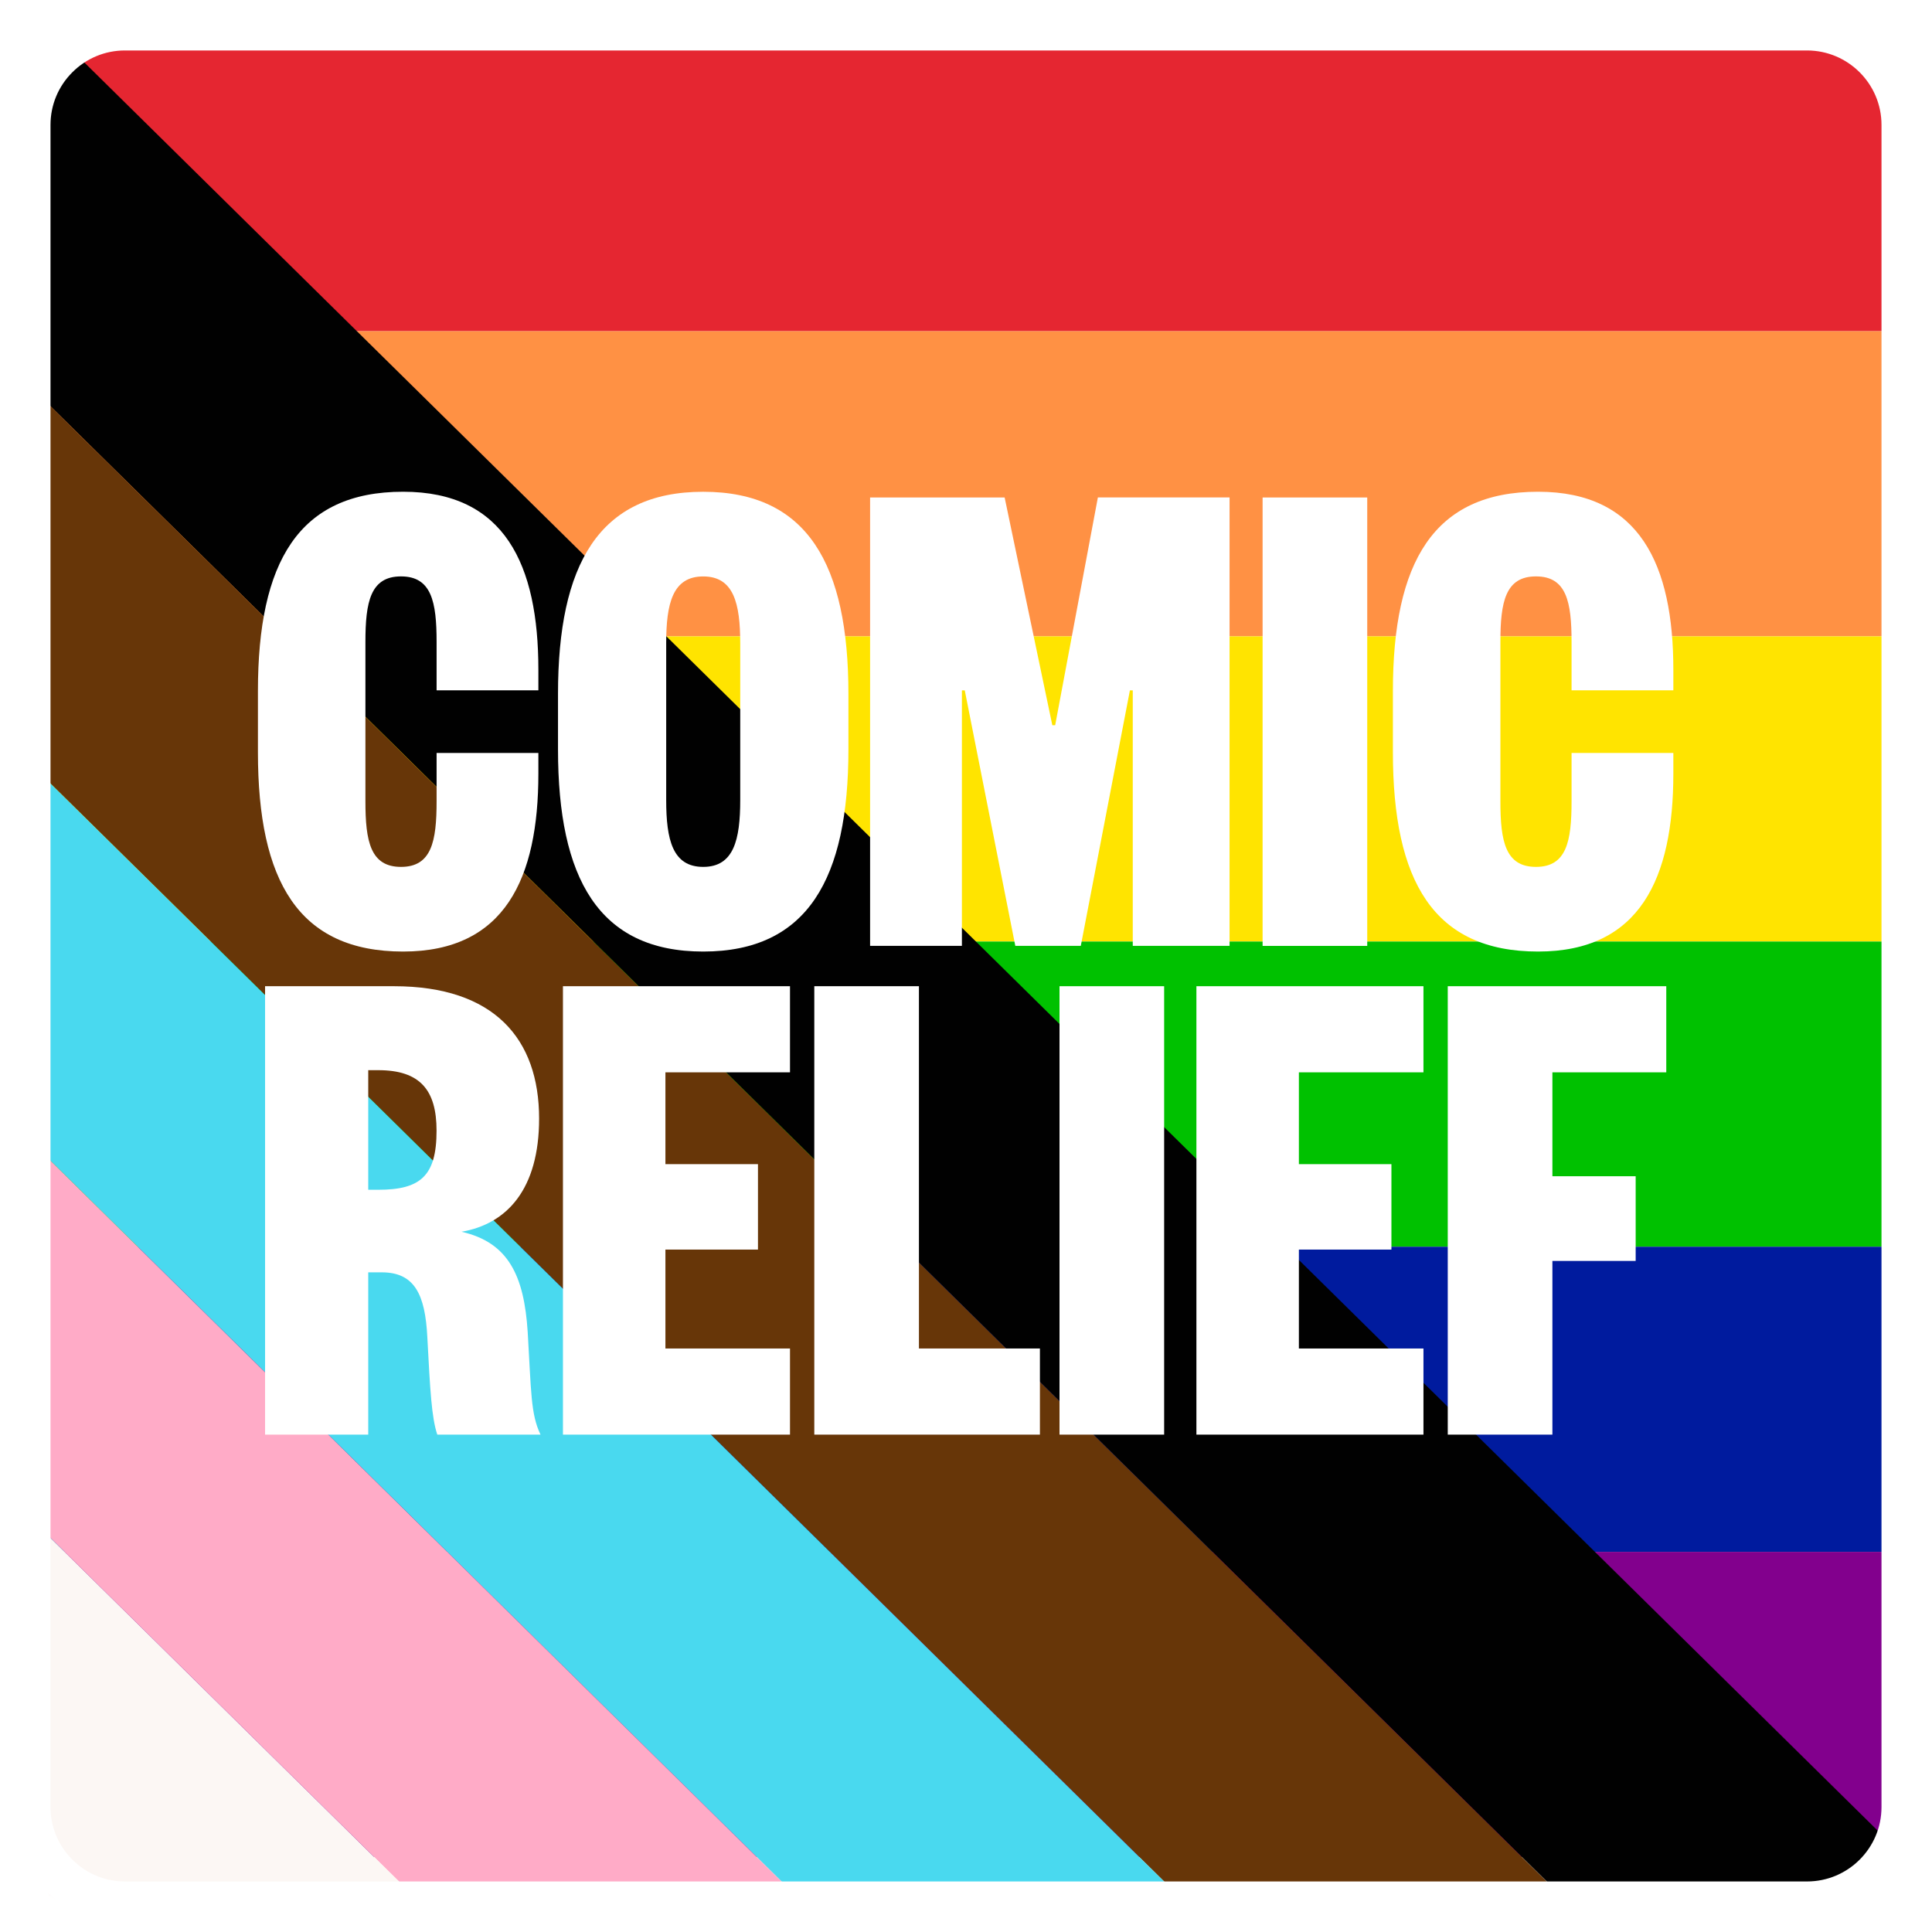
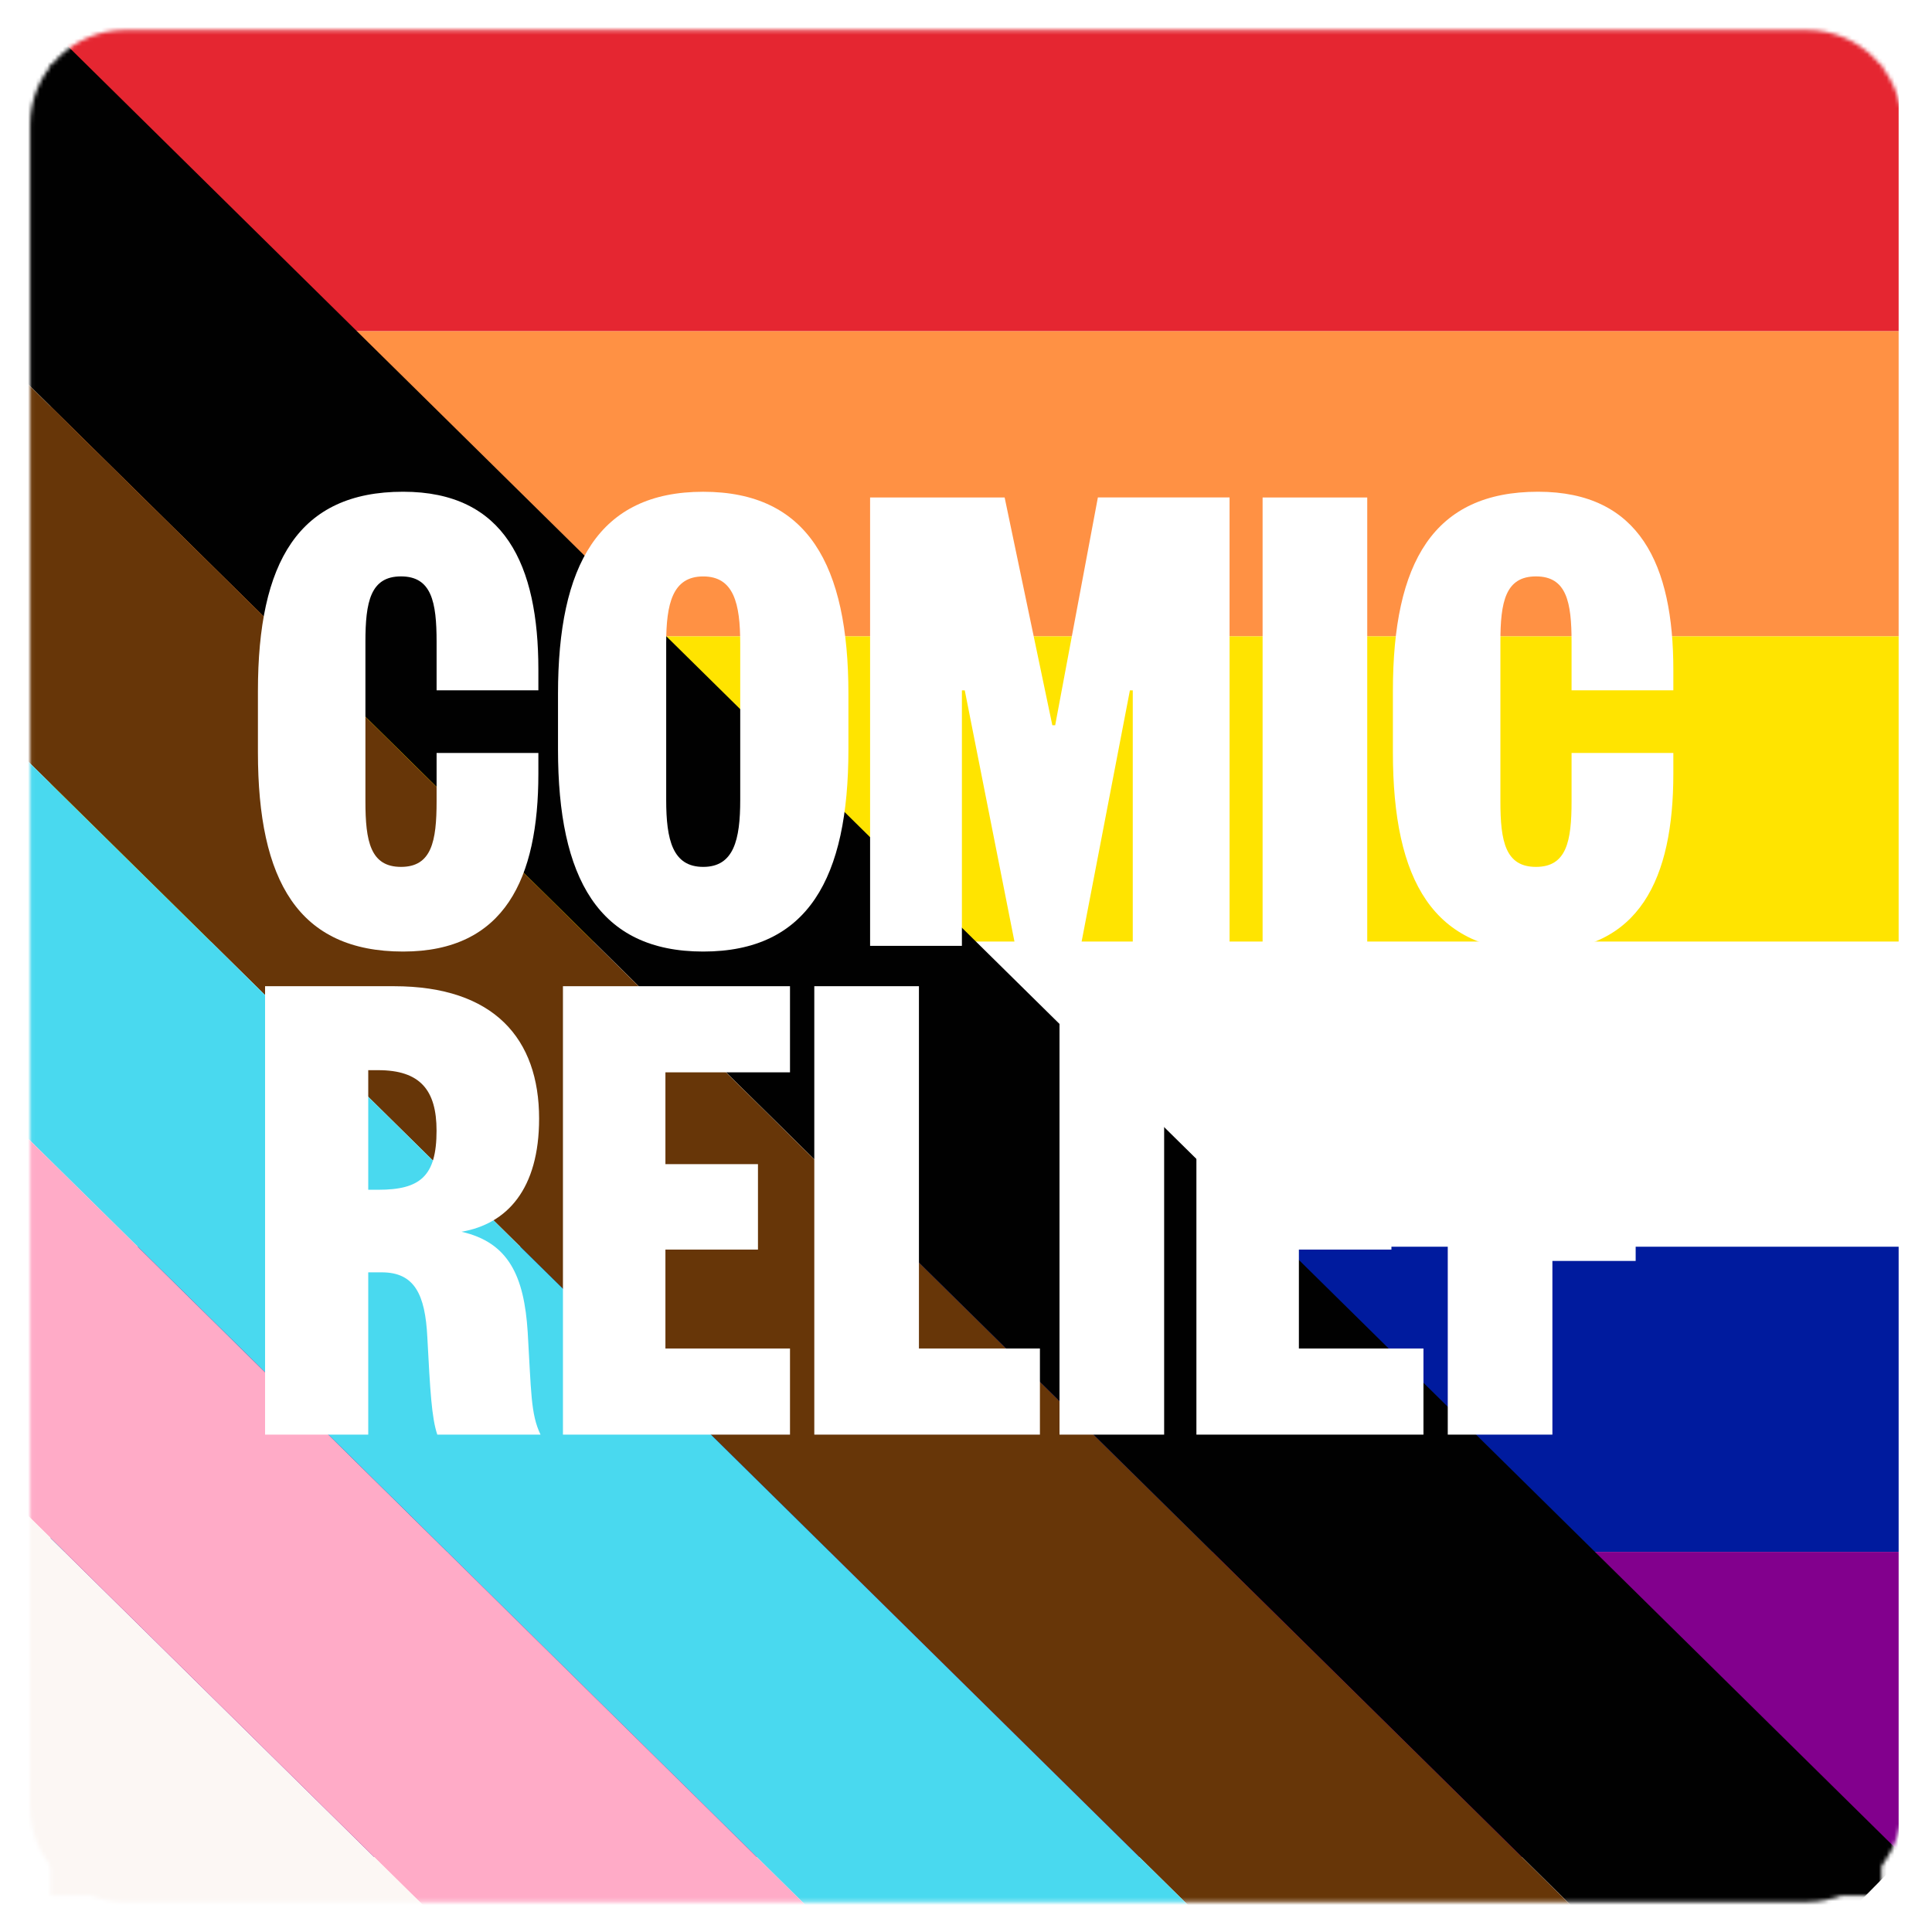
<svg xmlns="http://www.w3.org/2000/svg" version="1.1" id="Logo_Keyline" x="0px" y="0px" viewBox="0 0 500 500" style="enable-background:new 0 0 500 500;" xml:space="preserve">
  <style type="text/css">
	.st0{filter:url(#Adobe_OpacityMaskFilter);}
	.st1{fill:#FFFFFF;}
	.st2{mask:url(#SVGID_1_);}
	.st3{fill:#E52631;}
	.st4{fill:#FF9144;}
	.st5{fill:#FFE400;}
	.st6{fill:#00C100;}
	.st7{fill:#001B9E;}
	.st8{fill:#82008D;}
	.st9{fill:#010101;}
	.st10{fill:#673608;}
	.st11{fill:#49D9EF;}
	.st12{fill:#FFABC7;}
	.st13{fill:#FCF7F4;}
</style>
  <defs>
    <filter id="Adobe_OpacityMaskFilter" x="-246.25" y="-7.5" width="738.91" height="735.56">
      <feColorMatrix type="matrix" values="1 0 0 0 0  0 1 0 0 0  0 0 1 0 0  0 0 0 1 0" />
    </filter>
  </defs>
  <mask maskUnits="userSpaceOnUse" x="-246.25" y="-7.5" width="738.91" height="735.56" id="SVGID_1_">
    <g class="st0">
      <rect x="13.07" y="16.74" class="st1" width="473.86" height="473.86" />
      <path id="Path" class="st1" d="M467.67,492.21l-435.34,0c-13.53,0-24.54-11.01-24.54-24.54l0-435.34    c0-13.53,11.01-24.54,24.54-24.55l435.34,0c13.53,0,24.54,11.01,24.54,24.55l0,435.34C492.21,481.2,481.2,492.21,467.67,492.21" />
    </g>
  </mask>
  <g class="st2">
    <rect x="13.07" y="6.74" class="st3" width="478.3" height="78.98" />
    <rect x="13.07" y="85.71" class="st4" width="478.3" height="78.98" />
    <rect x="13.07" y="164.69" class="st5" width="478.3" height="78.98" />
-     <rect x="13.07" y="243.67" class="st6" width="478.3" height="78.98" />
    <rect x="13.07" y="322.65" class="st7" width="478.3" height="78.98" />
    <rect x="13.07" y="401.62" class="st8" width="478.3" height="78.98" />
    <rect x="-126.71" y="226.55" transform="matrix(0.712 0.702 -0.702 0.712 247.125 -79.806)" class="st9" width="695.08" height="69.51" />
    <rect x="-175.52" y="276.04" transform="matrix(0.712 0.702 -0.702 0.712 267.814 -31.269)" class="st10" width="695.08" height="69.51" />
    <rect x="-224.34" y="325.52" transform="matrix(0.712 0.702 -0.702 0.712 288.503 17.267)" class="st11" width="695.08" height="69.51" />
    <rect x="-273.15" y="375" transform="matrix(0.712 0.702 -0.702 0.712 309.192 65.803)" class="st12" width="695.08" height="69.51" />
    <rect x="-321.96" y="424.49" transform="matrix(0.712 0.702 -0.702 0.712 329.88 114.339)" class="st13" width="695.08" height="69.51" />
  </g>
-   <path id="Keyline" class="st1" d="M467.67,497.5H32.33c-7.96,0-15.44-3.11-21.08-8.74c-5.64-5.64-8.74-13.13-8.74-21.09l0-435.34  c0-7.96,3.11-15.44,8.74-21.08C16.88,5.6,24.37,2.5,32.33,2.5l435.34,0c16.45,0,29.83,13.38,29.83,29.83l0,435.34  C497.5,484.12,484.12,497.5,467.67,497.5z M467.67,13.06l-435.34,0c-5.13,0-9.97,2.01-13.61,5.65c-3.64,3.64-5.65,8.48-5.65,13.61  l0,435.34c0,5.14,2.01,9.97,5.65,13.61c3.64,3.64,8.48,5.65,13.61,5.65h435.34c10.62,0,19.26-8.64,19.26-19.26l0-435.34  C486.93,21.71,478.29,13.07,467.67,13.06z" />
  <g id="COMIC_RELIEF_-_optical_tweak_1_">
    <path class="st1" d="M94.57,207.4c0,10.32,1.29,16.95,9.21,16.95s9.21-6.63,9.21-16.95v-12.53h26.34v5.34   c0,27.08-8.66,46.05-35,46.05c-27.08,0-37.58-18.24-37.58-51.58v-15.84c0-33.34,10.5-51.58,37.58-51.58c26.34,0,35,18.97,35,46.05   v5.34h-26.34v-12.53c0-10.32-1.29-16.95-9.21-16.95s-9.21,6.63-9.21,16.95V207.4z" />
    <path class="st1" d="M219.57,193.95c0,33.34-10.5,52.31-37.58,52.31c-27.08,0-37.58-18.97-37.58-52.31v-14.37   c0-33.34,10.5-52.31,37.58-52.31c27.08,0,37.58,18.97,37.58,52.31V193.95z M172.41,207.03c0,10.32,1.66,17.32,9.58,17.32   c7.92,0,9.58-7,9.58-17.32v-40.53c0-10.32-1.66-17.32-9.58-17.32c-7.92,0-9.58,7-9.58,17.32V207.03z" />
    <path class="st1" d="M272.34,187.69h0.74l11.05-58.95h34.08v116.05h-25.05v-66.13h-0.74l-12.71,66.13h-16.95l-13.08-66.13h-0.74   v66.13h-23.76V128.75H260L272.34,187.69z" />
    <path class="st1" d="M353.84,128.75v116.05h-27.08V128.75H353.84z" />
    <path class="st1" d="M388.3,207.4c0,10.32,1.29,16.95,9.21,16.95c7.92,0,9.21-6.63,9.21-16.95v-12.53h26.34v5.34   c0,27.08-8.66,46.05-35,46.05c-27.08,0-37.58-18.24-37.58-51.58v-15.84c0-33.34,10.5-51.58,37.58-51.58c26.34,0,35,18.97,35,46.05   v5.34h-26.34v-12.53c0-10.32-1.29-16.95-9.21-16.95c-7.92,0-9.21,6.63-9.21,16.95V207.4z" />
    <path class="st1" d="M113.17,371.28c-1.47-4.42-1.84-11.24-2.58-25.24c-0.55-11.05-3.32-16.76-11.79-16.76h-3.5v42H68.6V255.23   h33.34c25.97,0,37.58,13.63,37.58,34.26c0,18.24-8.29,27.26-20.08,29.29c12.16,2.76,16.21,11.42,17.13,25.97   c0.92,15.29,0.74,21.18,3.32,26.53H113.17z M97.88,307.91c10.87,0,15.1-3.5,15.1-15.29c0-10.5-4.24-15.66-15.1-15.66h-2.58v30.95   H97.88z" />
    <path class="st1" d="M204.45,371.28h-58.76V255.23h58.76v22.29h-32.24v23.76h23.95v22.11h-23.95v25.6h32.24V371.28z" />
    <path class="st1" d="M237.82,255.23v93.76h31.31v22.29h-58.39V255.23H237.82z" />
    <path class="st1" d="M301.28,255.23v116.05H274.2V255.23H301.28z" />
    <path class="st1" d="M368.39,371.28h-58.76V255.23h58.76v22.29h-32.24v23.76h23.95v22.11h-23.95v25.6h32.24V371.28z" />
    <path class="st1" d="M374.68,371.28V255.23h56.55v22.29h-29.47v26.89h21.55v21.92h-21.55v44.95H374.68z" />
  </g>
</svg>